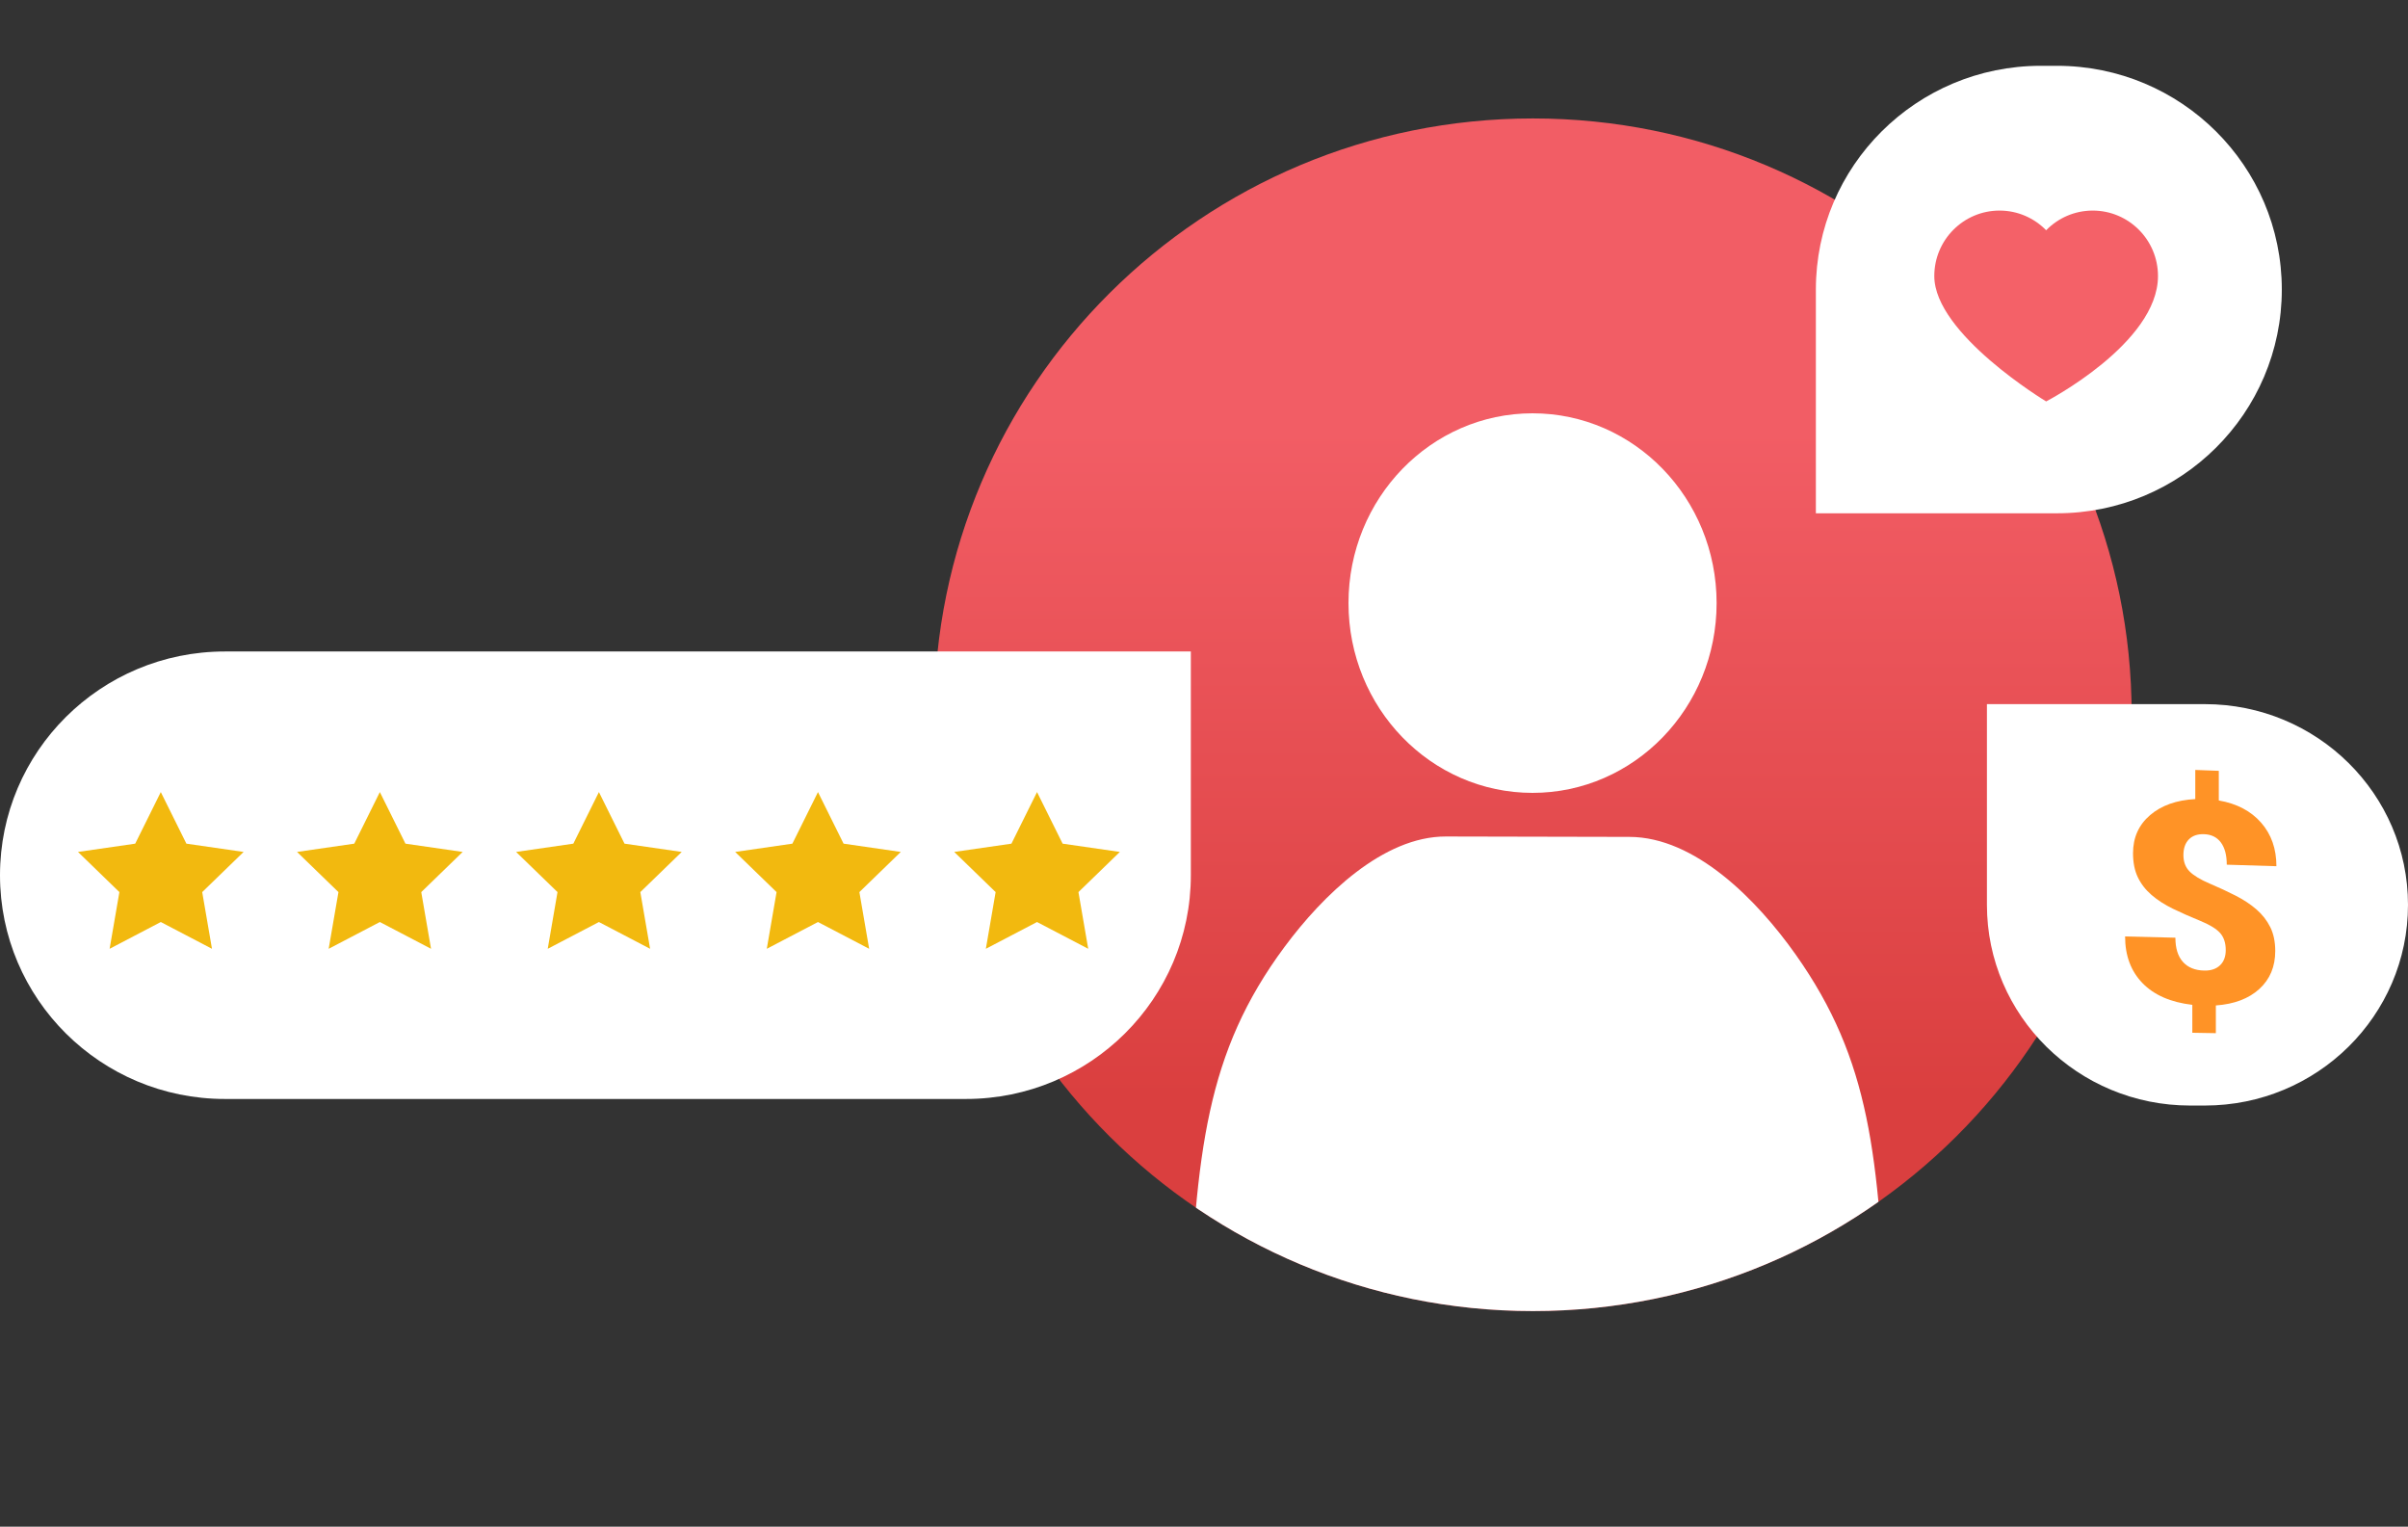
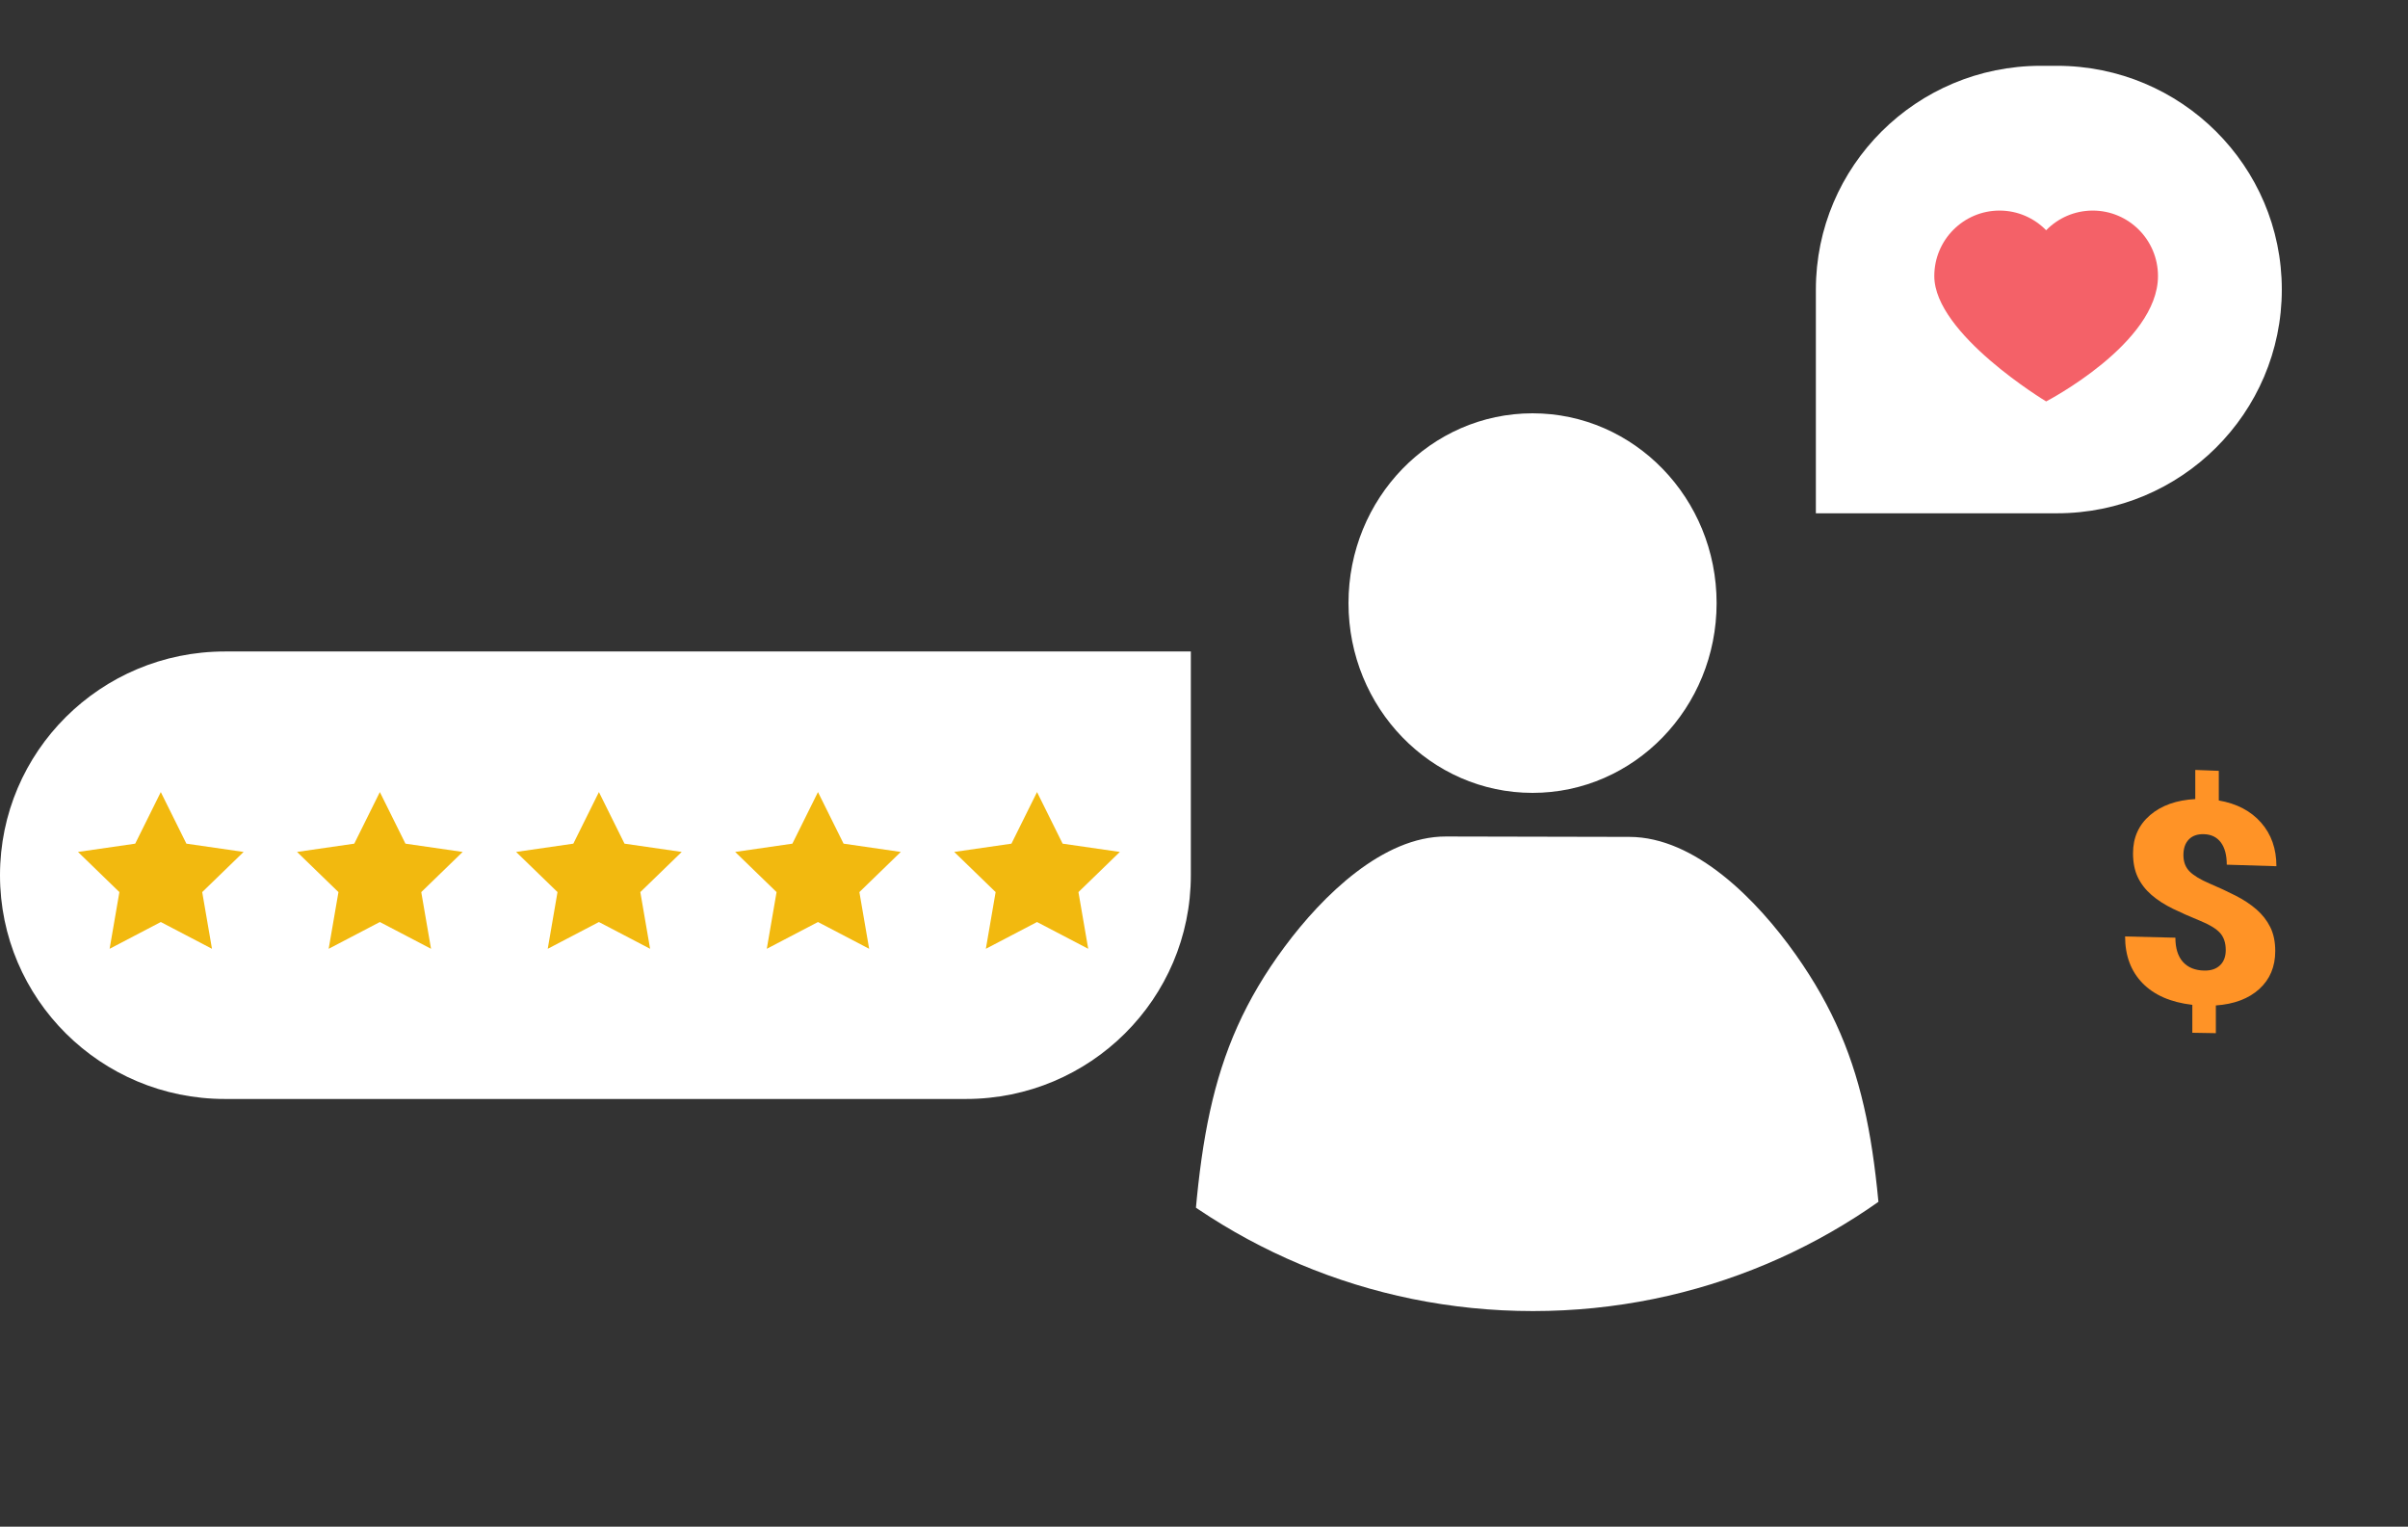
<svg xmlns="http://www.w3.org/2000/svg" id="Untitled-%u9801%u9762%201" viewBox="0 0 366 232" style="background-color:#ffffff00" version="1.1" xml:space="preserve" x="0px" y="0px" width="366px" height="232px">
  <rect x="0" y="0" width="366" height="232" fill="#333333" stroke="none" />
  <defs>
    <linearGradient id="gradient1" x1="50%" y1="0%" x2="50%" y2="100%">
      <stop stop-color="#f25d65" stop-opacity="1" offset="0%" />
      <stop stop-color="#f25d65" stop-opacity="1" offset="26.111%" />
      <stop stop-color="#da3f3f" stop-opacity="1" offset="82.222%" />
      <stop stop-color="#da3f3f" stop-opacity="1" offset="100%" />
    </linearGradient>
    <clipPath id="mask1">
      <path id="%u6A62%u5713%u5F622" d="M 142 108.616 C 142 58.57 182.742 18 233 18 C 283.259 18 324 58.57 324 108.616 C 324 158.662 283.259 199.231 233 199.231 C 182.742 199.231 142 158.662 142 108.616 Z" fill="#eeeeee" />
    </clipPath>
  </defs>
-   <path id="%u6A62%u5713%u5F62" d="M 142 108.616 C 142 58.57 182.742 18 233 18 C 283.259 18 324 58.57 324 108.616 C 324 158.662 283.259 199.231 233 199.231 C 182.742 199.231 142 158.662 142 108.616 Z" fill="url(#gradient1)" />
  <g>
    <path d="M 146.819 167 L 34.181 167 C 15.303 167 0 151.778 0 133 L 0 133 C 0 114.222 15.303 99 34.181 99 L 181 99 L 181 133 C 181 151.778 165.696 167 146.819 167 Z" fill="#ffffff" />
    <g>
      <g>
        <path d="M 157.622 120.363 L 161.512 128.203 L 170.21 129.46 L 163.916 135.563 L 165.402 144.179 L 157.622 140.111 L 149.843 144.179 L 151.329 135.563 L 145.035 129.46 L 153.732 128.203 L 157.622 120.363 Z" fill="#f2b90f" />
      </g>
      <g>
        <path d="M 124.327 120.363 L 128.217 128.203 L 136.914 129.46 L 130.621 135.563 L 132.106 144.179 L 124.327 140.111 L 116.547 144.179 L 118.033 135.563 L 111.739 129.46 L 120.437 128.203 L 124.327 120.363 Z" fill="#f2b90f" />
      </g>
      <g>
        <path d="M 91.031 120.363 L 94.921 128.203 L 103.619 129.46 L 97.325 135.563 L 98.811 144.179 L 91.031 140.111 L 83.252 144.179 L 84.737 135.563 L 78.444 129.46 L 87.142 128.203 L 91.031 120.363 Z" fill="#f2b90f" />
      </g>
      <g>
        <path d="M 57.736 120.363 L 61.626 128.203 L 70.323 129.46 L 64.029 135.563 L 65.515 144.179 L 57.736 140.111 L 49.956 144.179 L 51.442 135.563 L 45.148 129.46 L 53.846 128.203 L 57.736 120.363 Z" fill="#f2b90f" />
      </g>
      <g>
        <path d="M 24.44 120.363 L 28.33 128.203 L 37.028 129.46 L 30.734 135.563 L 32.22 144.179 L 24.44 140.111 L 16.661 144.179 L 18.147 135.563 L 11.853 129.46 L 20.551 128.203 L 24.44 120.363 Z" fill="#f2b90f" />
      </g>
    </g>
  </g>
  <g>
    <g>
      <path d="M 310.181 10 L 312.639 10 C 331.517 10 346.82 25.222 346.82 44 L 346.82 44 C 346.82 62.778 331.517 78 312.639 78 L 276 78 L 276 44 C 276 25.222 291.304 10 310.181 10 Z" fill="#ffffff" />
    </g>
    <path d="M 294 41.951 C 294 36.455 298.44 32 303.917 32 C 306.692 32 309.2 33.146 311 34.989 C 312.8 33.146 315.308 32 318.083 32 C 323.56 32 328 36.455 328 41.951 C 328 52.187 311 61 311 61 C 311 61 294 50.764 294 41.951 Z" fill="#f46168" />
  </g>
  <g>
    <g>
-       <path d="M 332.889 168 L 335.111 168 C 352.17 168 366 154.345 366 137.5 L 366 137.5 C 366 120.656 352.17 107 335.111 107 L 302 107 L 302 137.5 C 302 154.345 315.83 168 332.889 168 Z" fill="#ffffff" />
-     </g>
+       </g>
    <path d="M 338.298 144.378 C 338.298 143.274 338.006 142.402 337.423 141.759 C 336.839 141.115 335.813 140.496 334.344 139.898 C 332.872 139.3 331.511 138.696 330.261 138.089 C 329.01 137.48 327.93 136.784 327.023 136 C 326.115 135.216 325.419 134.318 324.934 133.306 C 324.449 132.293 324.206 131.077 324.206 129.656 C 324.206 127.28 325.07 125.351 326.796 123.87 C 328.519 122.393 330.811 121.58 333.668 121.429 L 333.668 117 L 337.243 117.136 L 337.243 121.64 C 339.977 122.114 342.119 123.239 343.673 125.012 C 345.225 126.782 346 128.987 346 131.629 L 338.454 131.399 C 338.454 129.947 338.155 128.821 337.557 128.02 C 336.959 127.218 336.106 126.799 334.997 126.763 C 334.007 126.73 333.237 126.995 332.688 127.559 C 332.139 128.122 331.865 128.915 331.865 129.937 C 331.865 130.974 332.181 131.806 332.812 132.435 C 333.443 133.062 334.456 133.673 335.851 134.266 C 337.243 134.858 338.555 135.468 339.787 136.095 C 341.017 136.722 342.078 137.424 342.971 138.201 C 343.863 138.976 344.561 139.872 345.066 140.887 C 345.57 141.901 345.822 143.11 345.822 144.514 C 345.822 146.892 345.017 148.815 343.406 150.284 C 341.792 151.755 339.589 152.59 336.795 152.788 L 336.795 157 L 333.218 156.939 L 333.218 152.697 C 329.937 152.312 327.412 151.213 325.65 149.4 C 323.884 147.584 323 145.218 323 142.305 L 330.645 142.493 C 330.645 144.091 331.026 145.315 331.786 146.167 C 332.545 147.017 333.623 147.458 335.019 147.488 C 336.038 147.511 336.839 147.245 337.423 146.693 C 338.006 146.14 338.298 145.369 338.298 144.378 Z" fill="#ff9326" />
  </g>
  <path clip-path="url(#mask1)" d="M 180.616 202.58 C 181.82 174.887 183.316 159.975 195.233 143.901 C 201.064 136.036 210.24 127.091 219.769 127.115 C 227.583 127.133 236.891 127.162 247.658 127.175 C 257.637 127.188 267.04 136.713 272.961 145.096 C 284.293 161.142 285.553 175.584 286.727 202.584 L 286.727 203.646 C 286.727 222.126 265.141 232 233.672 232 C 202.202 232 180.616 222.126 180.616 203.646 L 180.616 202.58 Z" fill="#ffffff" />
  <path d="M 260.913 91.646 C 260.913 107.574 248.388 120.486 232.937 120.486 C 217.487 120.486 204.962 107.574 204.962 91.646 C 204.962 75.719 217.487 62.806 232.937 62.806 C 248.388 62.806 260.913 75.719 260.913 91.646 Z" fill="#ffffff" />
</svg>